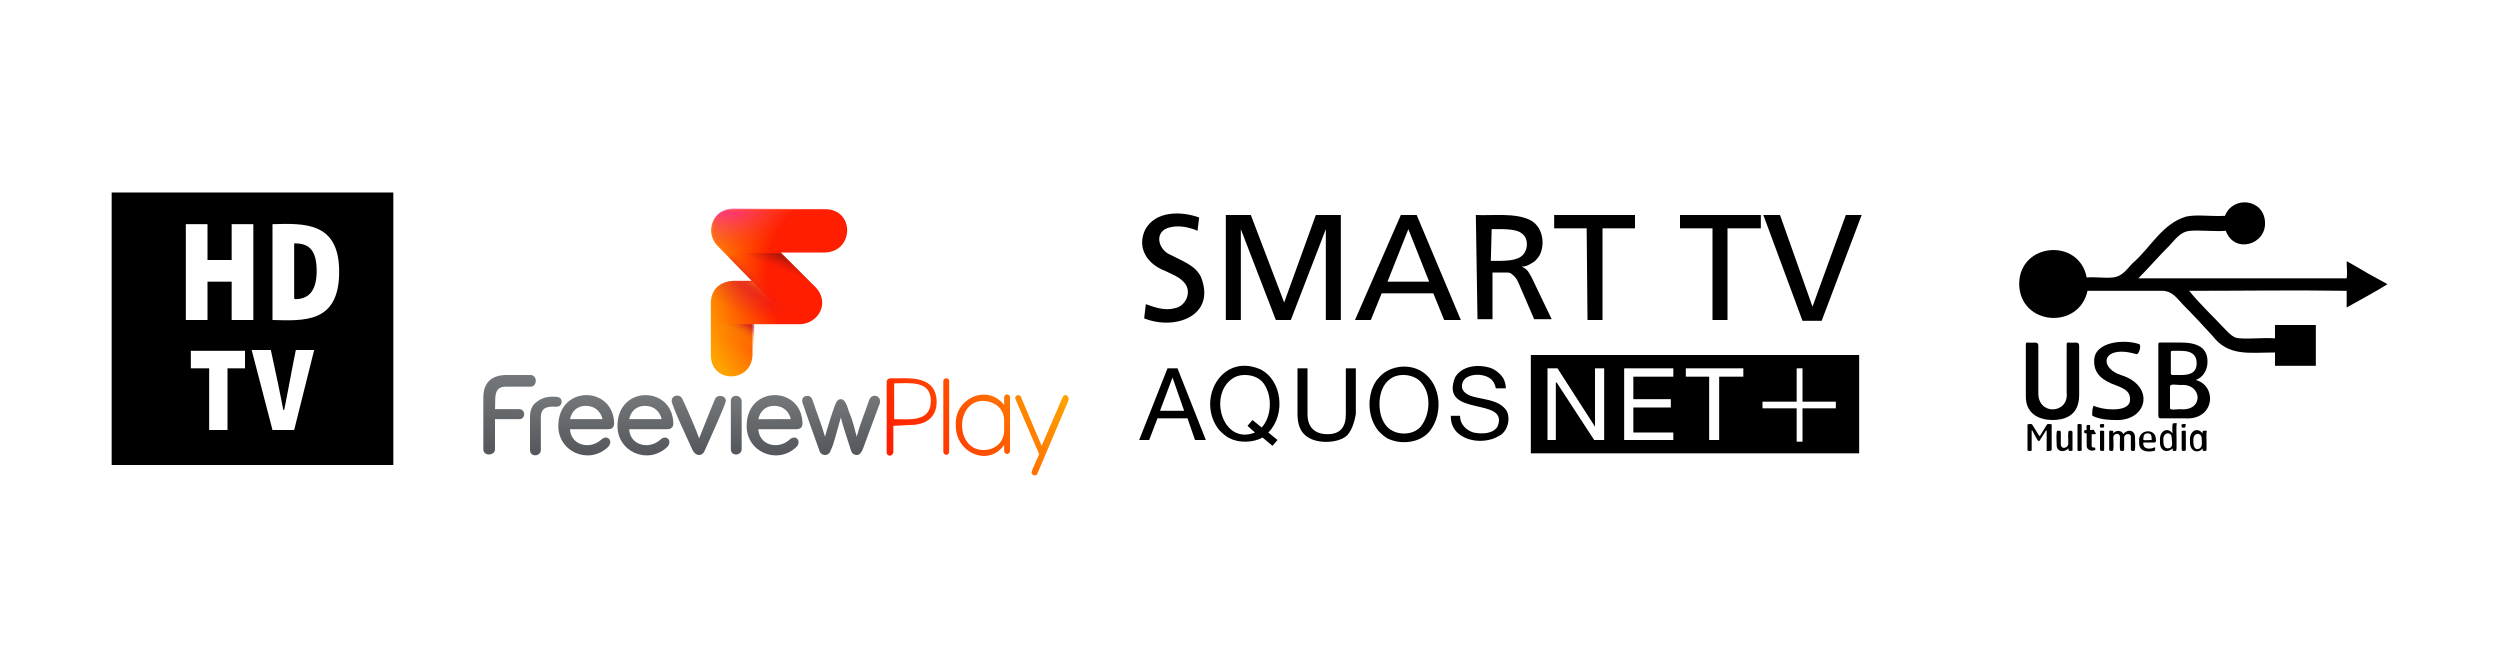
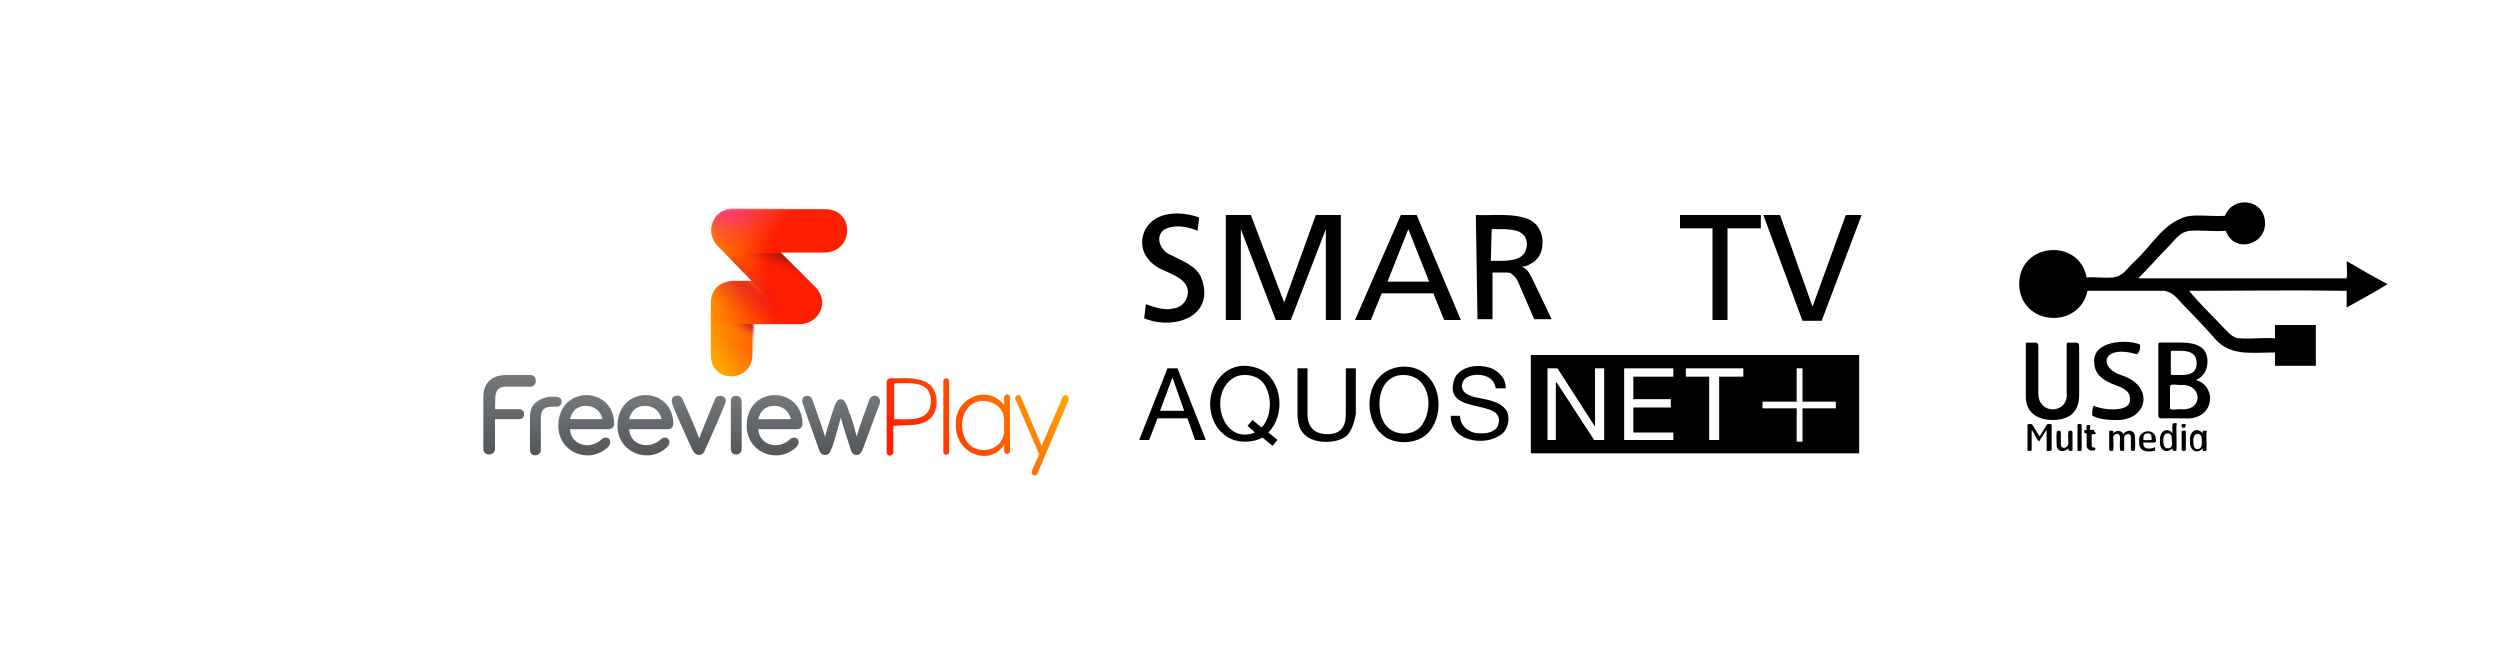
<svg xmlns="http://www.w3.org/2000/svg" version="1.1" id="Layer_1" x="0px" y="0px" viewBox="0 0 300 79" style="enable-background:new 0 0 300 79;" xml:space="preserve">
  <style type="text/css">
	.st0{fill-rule:evenodd;clip-rule:evenodd;}
	.st1{fill:#FFFFFF;}
	.st2{display:none;}
	.st3{display:inline;}
	.st4{fill:url(#SVGID_1_);}
	.st5{fill:url(#SVGID_00000098214238765069085170000001317800205897417859_);}
	.st6{fill:url(#SVGID_00000035498423412660729260000008216443287191944600_);}
	.st7{fill:url(#SVGID_00000019662173950149999400000014485050595673284236_);}
	.st8{fill:url(#SVGID_00000039133218880614648680000009726231925565006224_);}
	.st9{fill:url(#SVGID_00000158727092069190195020000010014360033809756300_);}
	.st10{fill:url(#SVGID_00000056419765308593233190000014446809593657618327_);}
	.st11{fill:url(#SVGID_00000009579377350381558710000002053193156400110480_);}
	.st12{fill:url(#SVGID_00000075849434754508788090000016305518111170068155_);}
	.st13{opacity:0.59;fill:url(#SVGID_00000085217781817338767810000010452896540516171181_);enable-background:new    ;}
	.st14{opacity:0.8;fill:url(#SVGID_00000021106718734310883860000003100614383149459380_);enable-background:new    ;}
	.st15{opacity:0.45;fill:url(#SVGID_00000067205208275625414420000017766105792701607311_);enable-background:new    ;}
	.st16{filter:url(#Adobe_OpacityMaskFilter);}
	
		.st17{mask:url(#SVGID_00000065761029515043227330000006078074380649744283_);fill:url(#SVGID_00000113330951597525640420000015473603774100739465_);}
	.st18{filter:url(#Adobe_OpacityMaskFilter_00000086661820956648605130000004668642716959902361_);}
	.st19{opacity:0.75;fill:url(#SVGID_00000024001989664195209890000018145114934000883844_);enable-background:new    ;}
	
		.st20{mask:url(#SVGID_00000155131805439439463210000017705347529350103683_);fill:url(#SVGID_00000064351980817871907060000005581298802638670772_);}
	.st21{fill:url(#SVGID_00000031924129554215237290000008890189849812870049_);}
	.st22{fill:url(#SVGID_00000144298341057116988140000001984503669091618225_);}
	.st23{fill:url(#SVGID_00000116225368078354239710000002216748741316055425_);}
	.st24{fill:url(#SVGID_00000000199271855201175260000013981232862143157389_);}
	.st25{fill:url(#SVGID_00000153678101450219332800000013048436288781369271_);}
	.st26{fill:url(#SVGID_00000036962337125033515040000013113196417174062507_);}
	.st27{fill:url(#SVGID_00000101082530880254987390000017958482388025456527_);}
	.st28{fill:url(#SVGID_00000072267058513647211120000007940325541940034204_);}
	.st29{fill:url(#SVGID_00000103973402383613817660000014937983753422758554_);}
	.st30{fill:url(#SVGID_00000093170054297268613190000013646893271900195742_);}
	.st31{fill:url(#SVGID_00000008113752076179340470000016417480427586250409_);}
	.st32{fill:url(#SVGID_00000082351765520201350500000004309770547756505751_);}
	.st33{fill:url(#SVGID_00000106853655614995356400000003988645223193960873_);}
	.st34{opacity:0.59;fill:url(#SVGID_00000027564193862448200810000016186217705567643827_);enable-background:new    ;}
	.st35{opacity:0.8;fill:url(#SVGID_00000116194960796493651300000006356835270890123155_);enable-background:new    ;}
	.st36{opacity:0.45;fill:url(#SVGID_00000133489684699739422360000007416014390538237087_);enable-background:new    ;}
	.st37{filter:url(#Adobe_OpacityMaskFilter_00000018956364899078694950000012465151949672334520_);}
	
		.st38{mask:url(#SVGID_00000069360579953228127400000002214186907414579121_);fill:url(#SVGID_00000170249857288997353340000017307171366436999306_);}
	.st39{filter:url(#Adobe_OpacityMaskFilter_00000098222794721319759370000007176961383496540082_);}
	.st40{opacity:0.75;fill:url(#SVGID_00000178886289484303687550000013546372245456310940_);enable-background:new    ;}
	
		.st41{mask:url(#SVGID_00000156566098944292164210000012992085131783798679_);fill:url(#SVGID_00000020394453998667440200000012623925492314960768_);}
	.st42{fill:url(#SVGID_00000068671292188604899590000010479375384006514310_);}
	.st43{fill:url(#SVGID_00000063619875866370463060000004461871278849458570_);}
	.st44{fill:url(#SVGID_00000075882329707233404430000002769589794466944164_);}
	.st45{fill:url(#SVGID_00000011714871553941000850000017448154272840610231_);}
</style>
  <g id="Layer_1_00000074405669169085505540000000917537144695623055_">
    <g>
      <g>
        <path class="st0" d="M267.1,27.7c-1.4,0.1-3-0.1-4.3,0c-1.2,0.1-1.8,1.1-2.5,1.8c-1.3,1.3-2.5,2.7-3.7,3.9c8.3,0,16.7,0,25,0     c0.1-0.6,0-1.3,0-2c0.1-0.1,0.2,0.1,0.3,0.1c1.5,0.9,3.1,1.8,4.6,2.6c-1.6,1-3.3,1.9-4.9,2.8c0-0.7,0-1.3,0-2     c-6.3-0.1-12.6,0-18.9,0c1.2,1.5,2.9,3.1,4.3,4.6c0.5,0.5,1,1.1,1.8,1.1c1.3,0.1,2.7-0.1,4.2,0c0-0.5,0-1.1,0-1.6     c1.6,0,3.3,0,4.9,0c0,1.6,0,3.3,0,4.9c-1.6,0-3.3,0-4.9,0c0-0.5,0-1.1,0-1.6c-3.1,0-5.6,0.5-7.5-2c-1.1-1.2-2.3-2.5-3.5-3.7     c-0.7-0.7-1.2-1.6-2.4-1.7c-3,0-6.1,0-9.1,0c-1,4.7-8.1,4.2-8.2-0.8c0-5,7.2-5.6,8.1-0.8c1.1-0.1,2,0.1,3.1,0     c1.2-0.1,1.7-1,2.4-1.7c2.2-1.9,3.5-4.7,6.4-5.6c1.3-0.3,2.9,0,4.7-0.1c0.9-2.4,4.6-2.1,4.8,0.7C272,29.4,268.1,30.5,267.1,27.7z     " />
        <g>
          <path d="M246.3,50.4c-1.4,0-3.2-0.6-3.2-2.8v-6.2c0-0.2,0-0.3,0.2-0.3c0.7,0.1,1.3-0.2,1.3,0.4v5.6c-0.1,2.8,3.7,2.6,3.4,0v-5.7      c0-0.2,0-0.3,0.2-0.3c0.7,0.1,1.3-0.2,1.3,0.4v5.9C249.5,50,247.6,50.4,246.3,50.4z" />
          <path d="M253.8,50.4c-1.5,0-2.3-0.3-2.7-0.5c-0.1-0.1,0-1.3,0.2-1.2c0.6,0.4,4.4,1,4.3-0.8c0-0.8-0.4-1.2-1.8-1.7      c-1.3-0.5-2.5-1.2-2.5-2.8c-0.1-2.5,3.8-2.7,5.4-2.1c0.3,0.1,0,1.2-0.3,1.2c-0.4-0.1-1.1-0.3-1.8-0.3c-2.5,0-2.3,2.1-0.1,2.8      C258.7,46.3,257.7,50.6,253.8,50.4z" />
          <path d="M262.1,50.2h-2.8c-0.2,0-0.3-0.1-0.3-0.3v-8.4c0-0.3,0-0.4,0.2-0.4h2.4c2.1,0,3.3,0.6,3.3,2.3c0,1.1-0.6,1.9-1.4,2.2      C266.1,46.3,265.8,50.5,262.1,50.2z M261.7,42.1h-1c-0.2,0-0.2,0.1-0.2,0.2v2.5c0,0.2,0.1,0.2,0.3,0.2h1c1.3,0,1.8-0.5,1.8-1.4      C263.6,42.5,262.9,42.1,261.7,42.1z M261.7,46.2c-0.6,0-1.3-0.2-1.3,0.2v2.5c-0.1,0.4,0.8,0.2,1.2,0.2      C264.5,49.4,264.3,46,261.7,46.2z" />
          <path d="M246,54.1c-0.1,0-0.5,0.1-0.4-0.1v-2.3c0-0.1,0-0.1-0.1,0l-0.7,1.1c-0.1,0.2-0.1,0.1-0.2,0.1c-0.1,0-0.7-1.2-0.7-1.2      c-0.1-0.1-0.1-0.1-0.1,0V54c0,0.2-0.3,0.1-0.4,0.1c-0.1,0-0.1,0-0.1-0.1v-3c0-0.1,0-0.1,0.1-0.1s0.4-0.1,0.5,0.1l0.8,1.3      c0,0,0,0,0.1,0l0.8-1.3c0.1-0.2,0.4-0.1,0.5-0.1s0.1,0,0.1,0.1v3C246.1,54.1,246.1,54.1,246,54.1z" />
          <path d="M248.6,54.1c-0.2,0-0.4,0.1-0.4-0.3c-0.4,0.5-1.4,0.5-1.4-0.4c0-0.2-0.1-1.8,0.1-1.7c0.1,0,0.4-0.1,0.4,0.2v1.4      c0,0.7,0.9,0.5,0.9-0.1c0-0.1-0.1-1.6,0.1-1.5c0.1,0,0.4-0.1,0.4,0.2V54C248.7,54.1,248.7,54.1,248.6,54.1z" />
          <path d="M249.7,54.1c-0.1,0-0.4,0.1-0.4-0.1v-3c0-0.2,0.3-0.1,0.4-0.1c0.1,0,0.1,0,0.1,0.1v3C249.8,54.1,249.8,54.1,249.7,54.1z      " />
          <path d="M251.4,52.1H251c0,0.1,0,1.3,0,1.4s0.1,0.2,0.2,0.2c0.1,0,0.1,0,0.2,0c0,0,0.1,0.3,0,0.3c-0.4,0.2-1,0-1-0.5      c0-0.2,0-1.4,0-1.5c-0.3,0-0.3,0-0.3-0.3c0-0.1,0.2-0.1,0.3-0.1c0-0.1-0.1-0.6,0.1-0.6h0.2c0.2-0.1,0.1,0.5,0.1,0.6      c0.1,0,0.6-0.1,0.5,0.1C251.5,52,251.6,52.1,251.4,52.1z" />
-           <path d="M252.4,51.3c-0.1,0-0.4,0.1-0.4-0.1c0-0.1-0.1-0.3,0.1-0.3c0.1,0,0.4-0.1,0.4,0.1C252.5,51.1,252.5,51.3,252.4,51.3z       M252.4,54.1c-0.1,0-0.4,0.1-0.4-0.2v-2.1c0-0.2,0.3-0.1,0.4-0.1c0.1,0,0.1,0,0.1,0.1v2.1C252.5,54.1,252.5,54.1,252.4,54.1z" />
          <path d="M256.1,54.1c-0.1,0-0.4,0.1-0.4-0.2v-1.4c0.1-0.6-0.8-0.5-0.8,0v1.4c0,0.3-0.2,0.2-0.4,0.2c-0.2,0.1-0.1-1.5-0.1-1.6      c0-0.7-0.9-0.5-0.8,0.1c0,0.1,0.1,1.6-0.1,1.5c-0.1,0-0.4,0.1-0.4-0.2v-2.1c0-0.2,0.3-0.1,0.4-0.1c0.1,0,0.1,0,0.1,0.3      c0.3-0.4,1-0.4,1.2,0.1c0.4-0.6,1.4-0.6,1.4,0.4C256.2,52.5,256.3,54.2,256.1,54.1z" />
          <path d="M258.5,53.1c-0.3,0-1.3,0-1.3,0c-0.1,0.9,0.9,0.8,1.3,0.6c0.2-0.1,0.1,0.2,0.1,0.3c0,0.1,0,0.1-0.1,0.1      c-0.8,0.2-1.9,0.1-1.8-1.1c-0.2-1.5,2-1.7,2-0.3C258.7,52.8,258.8,53.1,258.5,53.1z M257.7,52c-0.4,0-0.5,0.3-0.5,0.7      c-0.1,0.2,0.5,0.1,1,0.1c0,0,0,0,0-0.1C258.2,52.2,258.1,52,257.7,52z" />
          <path d="M261.1,54.1c-0.3,0-0.4,0.1-0.4-0.3c-0.6,0.6-1.6,0.4-1.5-0.9c-0.1-1.2,0.9-1.7,1.5-0.9c0-0.1-0.1-1.2,0.1-1.2      c0.1,0,0.5-0.1,0.4,0.1C261.1,51.4,261.3,54.3,261.1,54.1z M260.6,52.5c0-0.7-1-0.7-1,0.2c0,0.4,0,1.1,0.5,1.1      C260.9,53.8,260.6,53,260.6,52.5z" />
          <path d="M262.2,51.3c-0.1,0-0.4,0.1-0.4-0.1c0-0.1-0.1-0.3,0.1-0.3c0.1,0,0.4-0.1,0.4,0.1C262.2,51.1,262.3,51.3,262.2,51.3z       M262.2,54.1c-0.1,0-0.4,0.1-0.4-0.2v-2.1c0-0.1,0-0.1,0.1-0.1s0.4-0.1,0.4,0.1v2.1C262.3,54.1,262.2,54.1,262.2,54.1z" />
          <path d="M264.7,54.1c-0.3,0-0.4,0.1-0.4-0.3c-0.5,0.7-1.6,0.4-1.5-0.9c-0.1-1.2,0.9-1.7,1.5-0.9c0-0.1,0-0.3,0.1-0.3      s0.5-0.1,0.4,0.1C264.7,52.2,264.9,54.3,264.7,54.1z M264.2,52.6c0-0.7-1-0.8-1,0.2c0,0.4,0,1.1,0.5,1.1      C264.4,53.8,264.2,53,264.2,52.6z" />
        </g>
      </g>
    </g>
    <g>
-       <rect x="13.4" y="23.1" width="33.8" height="32.7" />
-       <g>
-         <path class="st1" d="M25.1,44.2h-2.2v-2.1h6.5v2.1h-2.1v7.4h-2.2V44.2z" />
+       <g>
        <path class="st1" d="M30.2,42h2.3l0.9,4.2c0.2,1,0.4,2,0.6,3h0.1c0.4-1.9,1-5.3,1.4-7.2h2.2l-2.4,9.6h-2.6L30.2,42z" />
      </g>
      <g>
        <path class="st1" d="M22.3,26.9h2.6v4.3h2.9v-4.3h2.6v11.5h-2.6v-4.6h-2.9v4.6h-2.6V26.9z" />
        <path class="st1" d="M32.7,26.9c3.8-0.1,8-0.3,8,5.7c0,6.2-4.2,5.9-8,5.8V26.9L32.7,26.9z M35.4,35.9c1.4,0,2.6-0.7,2.6-3.4     c0-2.8-1.2-3.3-2.7-3.3v6.6L35.4,35.9C35.4,35.8,35.4,35.9,35.4,35.9z" />
      </g>
    </g>
  </g>
  <g id="FVP" class="st2">
    <g class="st3">
      <path d="M58.7,17.9c0-2.5-3.7-2.5-3.7,0.1c0,1.1,0.7,2,1.9,2c0.6,0,1.4-0.3,1.5-0.9c0-0.3-0.4-0.4-0.6-0.1c-0.7,0.7-2,0.3-2.1-0.7    h2.6C58.6,18.3,58.7,18.2,58.7,17.9z M56.9,16.7c0.6,0,1,0.4,1.1,0.9h-2.2C55.9,17.1,56.2,16.7,56.9,16.7z" />
      <path d="M62.7,17.9c0-2.5-3.7-2.5-3.7,0.1c0,1.1,0.7,2,1.9,2c0.6,0,1.4-0.3,1.5-0.9c0-0.3-0.4-0.4-0.6-0.1c-0.7,0.7-2,0.3-2.1-0.7    h2.6C62.5,18.3,62.7,18.2,62.7,17.9z M60.8,16.7c0.6,0,1,0.4,1.1,0.9h-2.2C59.8,17.1,60.2,16.7,60.8,16.7z" />
      <path d="M71.3,17.9c0-2.5-3.7-2.5-3.7,0.1c0,1.1,0.7,2,1.9,2c0.6,0,1.4-0.3,1.5-0.9c0-0.3-0.4-0.4-0.6-0.1c-0.7,0.7-2,0.3-2.1-0.7    h2.6C71.1,18.3,71.3,18.2,71.3,17.9z M69.4,16.7c0.6,0,1,0.4,1.1,0.9h-2.2C68.4,17.1,68.8,16.7,69.4,16.7z" />
      <path d="M67.2,16.4v3.2c0,0.5-0.7,0.5-0.7,0v-3.2C66.5,16,67.2,15.9,67.2,16.4z" />
      <path d="M64.8,19.7c-0.2,0.4-0.6,0.4-0.8,0c-0.2-0.4-1.4-3-1.4-3.3c0-0.4,0.6-0.5,0.7-0.1c0.4,0.8,0.9,2,1.1,2.6    c0.2-0.6,0.7-1.9,1.1-2.6c0.1-0.4,0.7-0.3,0.7,0.1C66.2,16.6,64.9,19.3,64.8,19.7z" />
      <path d="M53.8,17.5v2.1c0,0.5-0.7,0.5-0.7,0v-2.2c0-1,0.7-1.4,1.7-1.4c0.5,0,0.5,0.7,0,0.7S53.8,16.9,53.8,17.5z" />
      <path d="M53.5,15.1c0,0.2-0.1,0.4-0.4,0.4h-1.6c-1-0.1-0.8,0.8-0.8,1.5h1.6c0.2,0,0.3,0.2,0.3,0.4c0,0.2-0.1,0.4-0.3,0.4h-1.6v2    c0,0.5-0.8,0.5-0.8,0v-3.5c0-1,0.5-1.5,1.6-1.5h1.6C53.4,14.7,53.5,14.9,53.5,15.1z" />
      <path d="M74.5,17.3c0.1,0.4,0.3,1.1,0.4,1.5c0.2-0.8,0.6-1.6,0.8-2.4c0.1-0.4,0.7-0.4,0.7,0.1c-0.1,0.6-1,2.7-1.2,3.3    c-0.1,0.5-0.7,0.4-0.8,0c-0.2-0.6-0.5-1.6-0.7-2.2c-0.2,0.7-0.5,1.6-0.7,2.2c-0.1,0.4-0.6,0.4-0.8,0c-0.2-0.5-1-2.7-1.1-3.3    c0-0.4,0.6-0.5,0.7-0.1c0.3,0.8,0.5,1.5,0.8,2.4c0.2-0.6,0.4-1.5,0.6-2.1c0.1-0.3,0.2-0.4,0.4-0.4C74.2,16.3,74.4,17.1,74.5,17.3z    " />
      <g>
        <g>
          <linearGradient id="SVGID_1_" gradientUnits="userSpaceOnUse" x1="56.85" y1="708.052" x2="56.85" y2="704.044" gradientTransform="matrix(1 0 0 1 0 -688)">
            <stop offset="0" style="stop-color:#53565A" />
            <stop offset="1" style="stop-color:#75787B" />
          </linearGradient>
          <path class="st4" d="M58.7,17.9c0-2.5-3.7-2.5-3.7,0.1c0,1.1,0.7,2,1.9,2c0.6,0,1.4-0.3,1.5-0.9c0-0.3-0.4-0.4-0.6-0.1      c-0.7,0.7-2,0.3-2.1-0.7h2.6C58.6,18.3,58.7,18.2,58.7,17.9z M56.9,16.7c0.6,0,1,0.4,1.1,0.9h-2.2      C55.9,17.1,56.2,16.7,56.9,16.7z" />
          <linearGradient id="SVGID_00000101781475492046918060000002066917768311928204_" gradientUnits="userSpaceOnUse" x1="60.85" y1="708.052" x2="60.85" y2="704.044" gradientTransform="matrix(1 0 0 1 0 -688)">
            <stop offset="0" style="stop-color:#53565A" />
            <stop offset="1" style="stop-color:#75787B" />
          </linearGradient>
          <path style="fill:url(#SVGID_00000101781475492046918060000002066917768311928204_);" d="M62.7,17.9c0-2.5-3.7-2.5-3.7,0.1      c0,1.1,0.7,2,1.9,2c0.6,0,1.4-0.3,1.5-0.9c0-0.3-0.4-0.4-0.6-0.1c-0.7,0.7-2,0.3-2.1-0.7h2.6C62.5,18.3,62.7,18.2,62.7,17.9z       M60.8,16.7c0.6,0,1,0.4,1.1,0.9h-2.2C59.8,17.1,60.2,16.7,60.8,16.7z" />
          <linearGradient id="SVGID_00000111163597345092272580000012949686321474459313_" gradientUnits="userSpaceOnUse" x1="69.45" y1="708.052" x2="69.45" y2="704.044" gradientTransform="matrix(1 0 0 1 0 -688)">
            <stop offset="0" style="stop-color:#53565A" />
            <stop offset="1" style="stop-color:#75787B" />
          </linearGradient>
          <path style="fill:url(#SVGID_00000111163597345092272580000012949686321474459313_);" d="M71.3,17.9c0-2.5-3.7-2.5-3.7,0.1      c0,1.1,0.7,2,1.9,2c0.6,0,1.4-0.3,1.5-0.9c0-0.3-0.4-0.4-0.6-0.1c-0.7,0.7-2,0.3-2.1-0.7h2.6C71.1,18.3,71.3,18.2,71.3,17.9z       M69.4,16.7c0.6,0,1,0.4,1.1,0.9h-2.2C68.4,17.1,68.8,16.7,69.4,16.7z" />
          <linearGradient id="SVGID_00000160154335536246803820000009562272371499790729_" gradientUnits="userSpaceOnUse" x1="66.85" y1="707.998" x2="66.85" y2="704.07" gradientTransform="matrix(1 0 0 1 0 -688)">
            <stop offset="0" style="stop-color:#53565A" />
            <stop offset="1" style="stop-color:#75787B" />
          </linearGradient>
          <path style="fill:url(#SVGID_00000160154335536246803820000009562272371499790729_);" d="M67.2,16.4v3.2c0,0.5-0.7,0.5-0.7,0      v-3.2C66.5,16,67.2,15.9,67.2,16.4z" />
          <linearGradient id="SVGID_00000067957588095512068200000015035997113350519196_" gradientUnits="userSpaceOnUse" x1="64.4" y1="708.005" x2="64.4" y2="704.069" gradientTransform="matrix(1 0 0 1 0 -688)">
            <stop offset="0" style="stop-color:#53565A" />
            <stop offset="1" style="stop-color:#75787B" />
          </linearGradient>
          <path style="fill:url(#SVGID_00000067957588095512068200000015035997113350519196_);" d="M64.8,19.7c-0.2,0.4-0.6,0.4-0.8,0      c-0.2-0.4-1.4-3-1.4-3.3c0-0.4,0.6-0.5,0.7-0.1c0.4,0.8,0.9,2,1.1,2.6c0.2-0.6,0.7-1.9,1.1-2.6c0.1-0.4,0.7-0.3,0.7,0.1      C66.2,16.6,64.9,19.3,64.8,19.7z" />
          <linearGradient id="SVGID_00000023275267479964611140000000384537077248746166_" gradientUnits="userSpaceOnUse" x1="54.138" y1="707.998" x2="54.138" y2="704.079" gradientTransform="matrix(1 0 0 1 0 -688)">
            <stop offset="0" style="stop-color:#53565A" />
            <stop offset="1" style="stop-color:#75787B" />
          </linearGradient>
          <path style="fill:url(#SVGID_00000023275267479964611140000000384537077248746166_);" d="M53.8,17.5v2.1c0,0.5-0.7,0.5-0.7,0      v-2.2c0-1,0.7-1.4,1.7-1.4c0.5,0,0.5,0.7,0,0.7C54.3,16.8,53.8,16.9,53.8,17.5z" />
          <linearGradient id="SVGID_00000083778029494347645890000014618462302033066394_" gradientUnits="userSpaceOnUse" x1="51.7" y1="707.995" x2="51.7" y2="702.669" gradientTransform="matrix(1 0 0 1 0 -688)">
            <stop offset="0" style="stop-color:#53565A" />
            <stop offset="1" style="stop-color:#75787B" />
          </linearGradient>
          <path style="fill:url(#SVGID_00000083778029494347645890000014618462302033066394_);" d="M53.5,15.1c0,0.2-0.1,0.4-0.4,0.4h-1.6      c-1-0.1-0.8,0.8-0.8,1.5h1.6c0.2,0,0.3,0.2,0.3,0.4c0,0.2-0.1,0.4-0.3,0.4h-1.6v2c0,0.5-0.8,0.5-0.8,0v-3.5c0-1,0.5-1.5,1.6-1.5      h1.6C53.4,14.7,53.5,14.9,53.5,15.1z" />
          <linearGradient id="SVGID_00000090281267551305737430000012845226200197449879_" gradientUnits="userSpaceOnUse" x1="73.75" y1="708.003" x2="73.75" y2="704.065" gradientTransform="matrix(1 0 0 1 0 -688)">
            <stop offset="0" style="stop-color:#53565A" />
            <stop offset="1" style="stop-color:#75787B" />
          </linearGradient>
          <path style="fill:url(#SVGID_00000090281267551305737430000012845226200197449879_);" d="M74.5,17.3c0.1,0.4,0.3,1.1,0.4,1.5      c0.2-0.8,0.6-1.6,0.8-2.4c0.1-0.4,0.7-0.4,0.7,0.1c-0.1,0.6-1,2.7-1.2,3.3c-0.1,0.5-0.7,0.4-0.8,0c-0.2-0.6-0.5-1.6-0.7-2.2      c-0.2,0.7-0.5,1.6-0.7,2.2c-0.1,0.4-0.6,0.4-0.8,0c-0.2-0.5-1-2.7-1.1-3.3c0-0.4,0.6-0.5,0.7-0.1c0.3,0.8,0.5,1.5,0.8,2.4      c0.2-0.6,0.4-1.5,0.6-2.1c0.1-0.3,0.2-0.4,0.4-0.4C74.2,16.3,74.4,17.1,74.5,17.3z" />
        </g>
      </g>
      <g>
        <radialGradient id="SVGID_00000096036228759985441310000003843125765932756386_" cx="-1433.521" cy="-1302.918" r="16.832" gradientTransform="matrix(-0.612 0.175 -0.182 -0.635 -1039.493 -567.489)" gradientUnits="userSpaceOnUse">
          <stop offset="0.542" style="stop-color:#FF1E00" />
          <stop offset="0.857" style="stop-color:#FF7D00" />
          <stop offset="1" style="stop-color:#FFA300" />
        </radialGradient>
        <path style="fill:url(#SVGID_00000096036228759985441310000003843125765932756386_);" d="M65.8,6.2c-1-0.9-0.4-2.6,1-2.5h6.1     c2,0,2,2.9,0,2.9H70c0.6,0.6,1.8,1.8,2.2,2.2c0.7,0.6,0.7,1.5,0.1,2.1c-0.3,0.3-0.7,0.4-1.1,0.4h-3.1c-0.1,0.7,0.2,2.5-0.4,3.1     c-0.9,0.9-2.5,0.2-2.4-1.1V9.9c0-0.5,0.1-0.8,0.4-1.1c0.5-0.6,1.7-0.4,2.3-0.4L65.8,6.2z" />
        <linearGradient id="SVGID_00000181070499714402207440000011226699787886228635_" gradientUnits="userSpaceOnUse" x1="66.813" y1="700.376" x2="67.476" y2="699.234" gradientTransform="matrix(1 0 0 1 0 -688)">
          <stop offset="0" style="stop-color:#FFA300;stop-opacity:0" />
          <stop offset="0.193" style="stop-color:#FDA001;stop-opacity:0.193" />
          <stop offset="0.355" style="stop-color:#F99504;stop-opacity:0.355" />
          <stop offset="0.506" style="stop-color:#F1840A;stop-opacity:0.506" />
          <stop offset="0.65" style="stop-color:#E66B11;stop-opacity:0.65" />
          <stop offset="0.79" style="stop-color:#D74B1B;stop-opacity:0.79" />
          <stop offset="0.924" style="stop-color:#C52527;stop-opacity:0.924" />
          <stop offset="1" style="stop-color:#BA0C2F" />
        </linearGradient>
        <path style="opacity:0.59;fill:url(#SVGID_00000181070499714402207440000011226699787886228635_);enable-background:new    ;" d="     M65.3,13.3c-0.1,1.3,1.5,2,2.4,1.1c0.7-0.5,0.4-2.3,0.4-3.1h-2.8V13.3z" />
        <linearGradient id="SVGID_00000010989123044471548690000013345657213506700160_" gradientUnits="userSpaceOnUse" x1="68.243" y1="697.836" x2="68.883" y2="696.641" gradientTransform="matrix(1 0 0 1 0 -688)">
          <stop offset="0.2" style="stop-color:#FF1E00;stop-opacity:0" />
          <stop offset="0.398" style="stop-color:#FF4700;stop-opacity:0.282" />
          <stop offset="0.74" style="stop-color:#FF8900;stop-opacity:0.77" />
          <stop offset="0.901" style="stop-color:#FFA300" />
        </linearGradient>
        <path style="opacity:0.8;fill:url(#SVGID_00000010989123044471548690000013345657213506700160_);enable-background:new    ;" d="     M66.7,8.4c-0.9,0-1.5,0.6-1.5,1.5v1.4c1.4,0,4.1,0,5.5,0L68,8.4H66.7z" />
        <linearGradient id="SVGID_00000015313556530961753490000003270231799351081355_" gradientUnits="userSpaceOnUse" x1="69.653" y1="695.817" x2="70.229" y2="694.39" gradientTransform="matrix(1 0 0 1 0 -688)">
          <stop offset="0.12" style="stop-color:#BA0C2F;stop-opacity:0" />
          <stop offset="0.238" style="stop-color:#9C0D28;stop-opacity:0.188" />
          <stop offset="0.476" style="stop-color:#65101C;stop-opacity:0.566" />
          <stop offset="0.654" style="stop-color:#431114;stop-opacity:0.848" />
          <stop offset="0.75" style="stop-color:#361211" />
        </linearGradient>
        <path style="opacity:0.45;fill:url(#SVGID_00000015313556530961753490000003270231799351081355_);enable-background:new    ;" d="     M68,8.4l2.8,2.9c1,0.1,1.9-0.4,1.9-1.5c0-0.4-0.2-0.7-0.5-1.1c-0.4-0.5-1.6-1.6-2.2-2.2h-3.8L68,8.4z" />
        <defs>
          <filter id="Adobe_OpacityMaskFilter" filterUnits="userSpaceOnUse" x="65.3" y="3.7" width="9.1" height="11.1">
            <feColorMatrix type="matrix" values="1 0 0 0 0  0 1 0 0 0  0 0 1 0 0  0 0 0 1 0" />
          </filter>
        </defs>
        <mask maskUnits="userSpaceOnUse" x="65.3" y="3.7" width="9.1" height="11.1" id="SVGID_00000065761029515043227330000006078074380649744283_">
          <g class="st16">
            <polygon points="66.6,7 64.6,7 64.6,15.5 70.8,15.5 70.8,11.4      " />
          </g>
        </mask>
        <radialGradient id="SVGID_00000128487315316241576600000002600488752039820931_" cx="910.44" cy="-154.782" r="10.447" fx="914.685" fy="-151.109" gradientTransform="matrix(0.434 0.466 -0.29 0.27 -373.23 -376.615)" gradientUnits="userSpaceOnUse">
          <stop offset="8.962452e-02" style="stop-color:#C7143D" />
          <stop offset="0.91" style="stop-color:#D11640;stop-opacity:0" />
        </radialGradient>
        <path style="mask:url(#SVGID_00000065761029515043227330000006078074380649744283_);fill:url(#SVGID_00000128487315316241576600000002600488752039820931_);" d="     M65.8,6.2c-1-0.9-0.4-2.6,1-2.5h6.1c2,0,2,2.9,0,2.9H70c0.6,0.6,1.8,1.8,2.2,2.2c0.7,0.6,0.7,1.5,0.1,2.1     c-0.3,0.3-0.7,0.4-1.1,0.4h-3.1c-0.1,0.7,0.2,2.5-0.4,3.1c-0.9,0.9-2.5,0.2-2.4-1.1V9.9c0-0.5,0.1-0.8,0.4-1.1     c0.5-0.6,1.7-0.4,2.3-0.4L65.8,6.2z" />
        <defs>
          <filter id="Adobe_OpacityMaskFilter_00000048494219466632708930000004696573657857048711_" filterUnits="userSpaceOnUse" x="65.2" y="3.6" width="9.1" height="7.6">
            <feColorMatrix type="matrix" values="1 0 0 0 0  0 1 0 0 0  0 0 1 0 0  0 0 0 1 0" />
          </filter>
        </defs>
        <mask maskUnits="userSpaceOnUse" x="65.2" y="3.6" width="9.1" height="7.6" id="SVGID_00000155131805439439463210000017705347529350103683_">
          <g style="filter:url(#Adobe_OpacityMaskFilter_00000048494219466632708930000004696573657857048711_);">
            <radialGradient id="SVGID_00000147903863239991590110000010632362993604584835_" cx="-1343.822" cy="-4684.39" r="9.583" gradientTransform="matrix(-0.598 0.218 -6.528895e-02 -0.179 -1038.61 -542.564)" gradientUnits="userSpaceOnUse">
              <stop offset="0" style="stop-color:#231F20" />
              <stop offset="0.107" style="stop-color:#282425" />
              <stop offset="0.241" style="stop-color:#373435" />
              <stop offset="0.389" style="stop-color:#514D4E" />
              <stop offset="0.547" style="stop-color:#747172" />
              <stop offset="0.714" style="stop-color:#A19F9F" />
              <stop offset="0.885" style="stop-color:#D7D6D6" />
              <stop offset="1" style="stop-color:#FFFFFF" />
            </radialGradient>
            <circle style="opacity:0.75;fill:url(#SVGID_00000147903863239991590110000010632362993604584835_);enable-background:new    ;" cx="70.7" cy="5.4" r="6.1" />
          </g>
        </mask>
        <radialGradient id="SVGID_00000141424347439941430020000001123988002158391483_" cx="93.694" cy="2334.285" r="8.009" gradientTransform="matrix(0.606 -0.196 0.115 0.356 -258.687 -809.77)" gradientUnits="userSpaceOnUse">
          <stop offset="6.134970e-02" style="stop-color:#FA19A7" />
          <stop offset="0.199" style="stop-color:#FA199F;stop-opacity:0.853" />
          <stop offset="0.408" style="stop-color:#F9198A;stop-opacity:0.631" />
          <stop offset="0.662" style="stop-color:#F71968;stop-opacity:0.36" />
          <stop offset="0.95" style="stop-color:#F51939;stop-opacity:5.352277e-02" />
          <stop offset="1" style="stop-color:#F51930;stop-opacity:0" />
        </radialGradient>
        <path style="mask:url(#SVGID_00000155131805439439463210000017705347529350103683_);fill:url(#SVGID_00000141424347439941430020000001123988002158391483_);" d="     M73.9,4c-0.3-0.3-0.7-0.4-1.1-0.4h-6.1c-1.4,0-2,1.6-1,2.5c1.2,1.3,3.8,3.9,5,5.1c1,0.1,1.9-0.4,1.9-1.5c0-0.4-0.2-0.7-0.5-1.1     c-0.4-0.5-1.6-1.6-2.2-2.2h2.9C74.1,6.6,74.8,4.9,73.9,4z" />
      </g>
      <g>
        <linearGradient id="SVGID_00000003824789949822335080000008440984246691533230_" gradientUnits="userSpaceOnUse" x1="77.651" y1="713.814" x2="88.951" y2="704.332" gradientTransform="matrix(1 0 0 1 0 -688)">
          <stop offset="2.894824e-02" style="stop-color:#FF1E00" />
          <stop offset="0.192" style="stop-color:#FF2E00" />
          <stop offset="0.511" style="stop-color:#FF5800" />
          <stop offset="0.951" style="stop-color:#FF9B00" />
          <stop offset="1" style="stop-color:#FFA300" />
        </linearGradient>
        <path style="fill:url(#SVGID_00000003824789949822335080000008440984246691533230_);" d="M89,16.4l-2.1,4.8     c-0.1,0.2-0.4,0.2-0.4-0.1l0.5-1.2l-1.5-3.6c-0.2-0.2,0.2-0.5,0.4-0.2l1.4,3.3l1.4-3.2C88.7,15.9,89.1,16.1,89,16.4z" />
        <linearGradient id="SVGID_00000065041615427699282550000000146161349117816996_" gradientUnits="userSpaceOnUse" x1="75.877" y1="709.664" x2="90.04" y2="697.781" gradientTransform="matrix(1 0 0 1 0 -688)">
          <stop offset="2.894824e-02" style="stop-color:#FF1E00" />
          <stop offset="0.192" style="stop-color:#FF2E00" />
          <stop offset="0.511" style="stop-color:#FF5800" />
          <stop offset="0.951" style="stop-color:#FF9B00" />
          <stop offset="1" style="stop-color:#FFA300" />
        </linearGradient>
        <path style="fill:url(#SVGID_00000065041615427699282550000000146161349117816996_);" d="M81.1,15.1v4.7c0,0.3-0.4,0.3-0.4,0     v-4.7C80.7,14.8,81.1,14.8,81.1,15.1z" />
        <linearGradient id="SVGID_00000041266814135300416960000000480384090408963767_" gradientUnits="userSpaceOnUse" x1="75.984" y1="706.302" x2="86.539" y2="697.445" gradientTransform="matrix(1 0 0 1 0 -688)">
          <stop offset="2.894824e-02" style="stop-color:#FF1E00" />
          <stop offset="0.192" style="stop-color:#FF2E00" />
          <stop offset="0.511" style="stop-color:#FF5800" />
          <stop offset="0.951" style="stop-color:#FF9B00" />
          <stop offset="1" style="stop-color:#FFA300" />
        </linearGradient>
        <path style="fill:url(#SVGID_00000041266814135300416960000000480384090408963767_);" d="M78.5,18c1.5,0.1,2.4-1.6,1.3-2.7     c-0.5-0.6-1.9-0.4-2.7-0.5c-0.1,0-0.2,0.1-0.2,0.2v4.7c0,0.3,0.4,0.3,0.4,0v-1.8L78.5,18L78.5,18z M77.4,17.6v-2.4     c1,0,2.5-0.2,2.5,1.2C79.8,17.8,78.4,17.6,77.4,17.6z" />
        <linearGradient id="SVGID_00000078736286109477262980000017889476643844414655_" gradientUnits="userSpaceOnUse" x1="78.402" y1="710.515" x2="88.279" y2="702.228" gradientTransform="matrix(1 0 0 1 0 -688)">
          <stop offset="2.894824e-02" style="stop-color:#FF1E00" />
          <stop offset="0.192" style="stop-color:#FF2E00" />
          <stop offset="0.511" style="stop-color:#FF5800" />
          <stop offset="0.951" style="stop-color:#FF9B00" />
          <stop offset="1" style="stop-color:#FFA300" />
        </linearGradient>
        <path style="fill:url(#SVGID_00000078736286109477262980000017889476643844414655_);" d="M84.7,17.7c-0.1-1.9-2.9-1.6-2.8,0.3     c-0.1,2,2.7,2.2,2.8,0.3C84.7,18.4,84.7,17.7,84.7,17.7z M84.7,19.3c-1,1.5-3.3,0.5-3.2-1.3c-0.1-1.8,2.2-2.8,3.2-1.3v-0.5     c0-0.3,0.4-0.3,0.4,0v3.5c0,0.3-0.4,0.3-0.4,0C84.7,19.8,84.7,19.3,84.7,19.3z" />
      </g>
    </g>
  </g>
  <g>
    <g>
      <rect x="183.7" y="42.6" width="39.4" height="11.8" />
      <path d="M141.3,44.2l3.4,8.6h-1.3l-0.9-2.6h-3.6l-1,2.6h-1.2l3.4-8.6C140,44.2,141.3,44.2,141.3,44.2z M142.1,49.3l-1.4-4l0,0    l-1.5,4H142.1z" />
      <g>
        <path d="M151.5,52.5c-1,0.6-2.8,0.7-3.9,0.1c-0.5-0.2-0.9-0.6-1.3-1c-2.8-3.5,0.2-9.3,4.9-7.3c2.7,1.3,3.1,5.5,1,7.6l1.1,0.9     l-0.6,0.7L151.5,52.5z M151.4,51.3c1.2-1.3,1.3-3.7,0.3-5.2c-0.7-1.1-2.5-1.4-3.6-0.8c-3.2,1.8-1.5,8.2,2.5,6.6l-0.9-0.8l0.6-0.7     L151.4,51.3z" />
        <path d="M161.7,52.2c-1.1,1.1-4,1.1-5.1,0c-0.6-0.5-0.9-1.4-0.9-2.5v-5.5h1.2v5.5c0,1.5,0.8,2.4,2.4,2.4c1.5,0,2.2-0.8,2.2-2.4     v-5.5h1.2v5.5C162.5,50.8,162.2,51.6,161.7,52.2" />
        <path d="M164.6,46.8c0.2-0.5,0.4-1,0.8-1.4c1.1-1.4,3.3-1.8,4.9-1c2.6,1.3,3,5.1,1.3,7.3c-1.1,1.4-3.3,1.7-4.9,1     c-0.5-0.2-0.9-0.6-1.3-1C164.3,50.3,164.1,48.4,164.6,46.8 M165.7,49.8c0.1,0.4,0.3,0.8,0.5,1.1c1,1.5,3.6,1.5,4.5,0     c0.9-1.4,1-3.5,0-4.8c-0.7-1.1-2.5-1.4-3.6-0.8C165.6,46.1,165.3,48.2,165.7,49.8" />
        <path d="M178.8,45.4c-0.7-0.5-2-0.6-2.8-0.1c-0.2,0.1-0.3,0.3-0.4,0.4c-0.6,1.2,0.5,1.8,1.6,2c1.3,0.3,2.8,0.4,3.6,1.6     c0.5,1,0.1,2.5-0.9,3c-2.1,1.3-5.9,0.5-5.8-2.4h1.1c0,1,0.7,1.7,1.6,2c1,0.2,2.3,0.2,2.9-0.7c1.5-3.7-7-1-5.1-5.9     c0.8-1.4,2.7-1.6,4.1-1.2c0.7,0.2,1.3,0.7,1.7,1.3c0.2,0.4,0.3,0.8,0.3,1.2h-1.2C179.4,46.1,179.2,45.7,178.8,45.4" />
        <polygon class="st1" points="186.9,44.2 191.4,51.2 191.4,51.2 191.4,44.2 192.5,44.2 192.5,52.8 191.3,52.8 186.8,45.9      186.7,45.9 186.7,52.8 185.7,52.8 185.7,44.2    " />
        <polygon class="st1" points="200.8,44.2 200.8,45.2 196,45.2 196,47.9 200.5,47.9 200.5,48.9 196,48.9 196,51.9 200.8,51.9      200.8,52.8 194.9,52.8 194.9,44.2    " />
        <polygon class="st1" points="202.3,45.2 202.3,44.2 209.2,44.2 209.2,45.2 206.3,45.2 206.3,52.8 205.1,52.8 205.1,45.2    " />
        <polygon class="st1" points="220.3,48.2 220.3,49 216.3,49 216.3,53 215.6,53 215.6,49 211.5,49 211.5,48.2 215.6,48.2      215.6,44.2 216.3,44.2 216.3,48.2    " />
      </g>
    </g>
    <g>
      <path d="M143.7,27.7c-0.4-0.2-0.8-0.3-1.2-0.4c-0.9-0.2-1.9-0.2-2.7,0.2c-1.3,0.8-0.6,2.6,0.7,3.1c1.3,0.7,2.9,1.2,3.6,2.6    c1.9,4.7-3.1,6.5-6.8,5l0.2-1.7c1.1,0.4,2.3,0.8,3.4,0.5c1.4-0.2,2.2-2,1.2-3.1c-0.6-0.7-1.5-1-2.3-1.4c-2.1-0.8-3.4-2.7-2.4-4.9    c1.2-2.3,4.3-2.3,6.5-1.5L143.7,27.7z" />
      <path d="M147.1,25.8h3l4,10.5l3.8-10.5h3v12.6h-1.8V27.5l0,0l-4.2,10.9h-1.8l-4.2-10.9l0,0v10.9h-1.8V25.8L147.1,25.8z" />
      <path d="M168.1,25.8h1.9l5.3,12.6h-2l-1.3-3.2h-6.2l-1.3,3.2h-1.9L168.1,25.8z M169,27.5l-2.5,6.3h5L169,27.5z" />
      <path d="M177.1,25.8c1.9,0.1,4.7-0.3,6.5,0.6c1.4,0.7,1.8,2.5,1.3,3.9c-0.1,0.3-0.3,0.6-0.5,0.8c-0.2,0.3-0.5,0.4-0.8,0.6    c-0.3,0.2-0.7,0.3-1,0.3l0,0c0.7,0.3,0.8,0.6,1.2,1.3l2.4,5h-2.1l-1.9-4.4c-0.2-0.5-0.5-0.8-0.9-1.1c-0.2-0.1-0.4-0.1-0.5-0.1    c-0.4,0-1.3,0-1.7,0v5.6h-1.8L177.1,25.8L177.1,25.8z M178.9,31.3c1,0,2.8,0.1,3.6-0.5c0.9-0.6,1-2.2,0.1-2.8    c-0.7-0.6-2.6-0.5-3.6-0.5L178.9,31.3L178.9,31.3z" />
-       <path d="M190.4,27.4h-3.9v-1.6h9.7v1.6h-3.9v11h-1.8L190.4,27.4L190.4,27.4z" />
      <path d="M205.5,27.4h-3.9v-1.6h9.7v1.6h-4v11h-1.8V27.4L205.5,27.4z" />
      <path d="M218.6,38.5h-2.3l-4.7-12.7h2l3.9,11l0,0l4-11h1.9L218.6,38.5z" />
    </g>
  </g>
  <g>
    <g>
      <g>
        <linearGradient id="SVGID_00000023256239874042860480000001111616528496570267_" gradientUnits="userSpaceOnUse" x1="70.3" y1="25.304" x2="70.3" y2="32.554" gradientTransform="matrix(1 0 0 -1 0 80)">
          <stop offset="0" style="stop-color:#53565A" />
          <stop offset="1" style="stop-color:#75787B" />
        </linearGradient>
        <path style="fill:url(#SVGID_00000023256239874042860480000001111616528496570267_);" d="M73.7,50.8c-0.1-4.5-6.6-4.6-6.7,0.2     c-0.1,3.2,3.6,4.8,5.9,2.7c0.8-0.7,0-1.7-0.8-0.9c-1.4,1.2-3.6,0.6-3.7-1.3H73C73.4,51.5,73.7,51.3,73.7,50.8z M70.3,48.7     c1.1,0,1.8,0.7,2,1.6h-3.9C68.6,49.4,69.2,48.7,70.3,48.7z" />
        <linearGradient id="SVGID_00000016786918131445625730000015291393920298990735_" gradientUnits="userSpaceOnUse" x1="77.4" y1="25.304" x2="77.4" y2="32.554" gradientTransform="matrix(1 0 0 -1 0 80)">
          <stop offset="0" style="stop-color:#53565A" />
          <stop offset="1" style="stop-color:#75787B" />
        </linearGradient>
        <path style="fill:url(#SVGID_00000016786918131445625730000015291393920298990735_);" d="M80.8,50.8c-0.1-4.5-6.6-4.6-6.7,0.2     c-0.1,3.2,3.6,4.8,5.9,2.7c0.8-0.7,0-1.7-0.8-0.9c-1.4,1.2-3.6,0.6-3.7-1.3h4.6C80.5,51.5,80.8,51.3,80.8,50.8z M77.4,48.7     c1.1,0,1.8,0.7,2,1.6h-3.9C75.7,49.4,76.3,48.7,77.4,48.7z" />
        <linearGradient id="SVGID_00000008830558859036172390000001475961255248437138_" gradientUnits="userSpaceOnUse" x1="92.9" y1="25.304" x2="92.9" y2="32.554" gradientTransform="matrix(1 0 0 -1 0 80)">
          <stop offset="0" style="stop-color:#53565A" />
          <stop offset="1" style="stop-color:#75787B" />
        </linearGradient>
        <path style="fill:url(#SVGID_00000008830558859036172390000001475961255248437138_);" d="M96.3,50.8c-0.1-4.5-6.6-4.6-6.7,0.2     c-0.1,3.2,3.6,4.8,5.9,2.7c0.8-0.7,0-1.7-0.8-0.9c-1.4,1.2-3.6,0.6-3.7-1.3h4.6C96,51.5,96.3,51.3,96.3,50.8z M92.9,48.7     c1.1,0,1.8,0.7,2,1.6H91C91.2,49.4,91.8,48.7,92.9,48.7z" />
        <linearGradient id="SVGID_00000023974193976873622170000008366600350607242626_" gradientUnits="userSpaceOnUse" x1="88.301" y1="25.404" x2="88.301" y2="32.49" gradientTransform="matrix(1 0 0 -1 0 80)">
          <stop offset="0" style="stop-color:#53565A" />
          <stop offset="1" style="stop-color:#75787B" />
        </linearGradient>
        <path style="fill:url(#SVGID_00000023974193976873622170000008366600350607242626_);" d="M89,48.1v5.8c0,0.8-1.3,0.9-1.3,0v-5.8     C87.7,47.3,88.9,47.3,89,48.1z" />
        <linearGradient id="SVGID_00000180360639960862485390000018359434385059275153_" gradientUnits="userSpaceOnUse" x1="83.801" y1="25.394" x2="83.801" y2="32.493" gradientTransform="matrix(1 0 0 -1 0 80)">
          <stop offset="0" style="stop-color:#53565A" />
          <stop offset="1" style="stop-color:#75787B" />
        </linearGradient>
        <path style="fill:url(#SVGID_00000180360639960862485390000018359434385059275153_);" d="M84.6,54c-0.3,0.8-1.1,0.8-1.5,0     c-0.3-0.7-2.5-5.3-2.5-5.9c0-0.7,1-0.9,1.3-0.2c0.7,1.5,1.6,3.6,2,4.7c0.4-1,1.3-3.3,1.9-4.7c0.2-0.6,1.3-0.5,1.3,0.2     C87.1,48.5,84.9,53.3,84.6,54z" />
        <linearGradient id="SVGID_00000041255193054411240220000017994738052194274979_" gradientUnits="userSpaceOnUse" x1="65.451" y1="25.408" x2="65.451" y2="32.469" gradientTransform="matrix(1 0 0 -1 0 80)">
          <stop offset="0" style="stop-color:#53565A" />
          <stop offset="1" style="stop-color:#75787B" />
        </linearGradient>
        <path style="fill:url(#SVGID_00000041255193054411240220000017994738052194274979_);" d="M64.9,50.1V54c0,0.8-1.3,0.9-1.3,0v-3.9     c0-0.8,0.2-1.4,0.7-1.8c0.5-0.4,1.1-0.7,2-0.7c0.5,0,1.1,0,1.1,0.6c0,0.3-0.2,0.6-0.6,0.6h-0.5C65.3,48.8,64.9,49.2,64.9,50.1z" />
        <linearGradient id="SVGID_00000044150680979313248590000017726950052489528481_" gradientUnits="userSpaceOnUse" x1="61.101" y1="25.413" x2="61.101" y2="35.011" gradientTransform="matrix(1 0 0 -1 0 80)">
          <stop offset="0" style="stop-color:#53565A" />
          <stop offset="1" style="stop-color:#75787B" />
        </linearGradient>
        <path style="fill:url(#SVGID_00000044150680979313248590000017726950052489528481_);" d="M64.3,45.7c0,0.3-0.2,0.7-0.6,0.7h-2.8     c-1.8-0.1-1.4,1.4-1.5,2.7h2.9c0.4,0,0.6,0.3,0.6,0.6c0,0.3-0.2,0.6-0.6,0.6h-2.9v3.6c0,0.8-1.4,0.9-1.4,0v-6.2     c0-1.8,1-2.7,2.8-2.7h2.9C64,45,64.3,45.3,64.3,45.7z" />
        <linearGradient id="SVGID_00000120546113260281750760000006859601323020244920_" gradientUnits="userSpaceOnUse" x1="100.889" y1="25.394" x2="100.889" y2="32.496" gradientTransform="matrix(1 0 0 -1 0 80)">
          <stop offset="0" style="stop-color:#53565A" />
          <stop offset="1" style="stop-color:#75787B" />
        </linearGradient>
        <path style="fill:url(#SVGID_00000120546113260281750760000006859601323020244920_);" d="M102,49.7c0.3,0.7,0.6,1.9,0.8,2.7     c0.4-1.5,1-2.9,1.5-4.4c0.4-1,1.7-0.4,1.2,0.6c-0.3,0.8-1.7,4.6-2,5.4c-0.2,0.4-0.4,0.6-0.7,0.6c-0.3,0-0.6-0.2-0.7-0.6     c-0.3-1-1-3-1.2-3.9c-0.2,0.7-0.5,1.8-0.7,2.5s-0.3,1-0.5,1.4c-0.1,0.4-0.4,0.6-0.7,0.6c-0.3,0-0.6-0.2-0.7-0.6     c-0.2-0.6-1.7-4.7-1.9-5.4c-0.3-0.6-0.1-1.1,0.5-1.1c0.3,0,0.5,0.2,0.6,0.5c0.5,1.5,1,2.7,1.5,4.4c0.3-1.1,0.8-2.7,1.2-3.8     c0.2-0.5,0.4-0.7,0.7-0.7C101.6,47.9,101.8,49.4,102,49.7z" />
      </g>
    </g>
    <g>
      <radialGradient id="SVGID_00000133507326100557460730000018204914209195680435_" cx="-497.935" cy="862.45" r="20.566" gradientTransform="matrix(-0.901 0.259 0.269 0.936 -578.098 -644.938)" gradientUnits="userSpaceOnUse">
        <stop offset="0.542" style="stop-color:#FF1E00" />
        <stop offset="0.857" style="stop-color:#FF7D00" />
        <stop offset="1" style="stop-color:#FFA300" />
      </radialGradient>
      <path style="fill:url(#SVGID_00000133507326100557460730000018204914209195680435_);" d="M86.3,29.7c-1.9-1.7-0.8-4.6,1.7-4.6h11    c3.6,0,3.5,5.1,0,5.2h-5.3c1.1,1.1,3.2,3.2,4,4c1.2,1.1,1.3,2.7,0.2,3.8c-0.5,0.5-1.2,0.8-2,0.8h-5.6v3.6c0,3.5-5.1,3.6-5,0v-6.1    c0-1.7,1.1-2.6,2.7-2.7h2.2L86.3,29.7z" />
      <linearGradient id="SVGID_00000021804367422725394700000006774298549555626650_" gradientUnits="userSpaceOnUse" x1="88.117" y1="39.18" x2="89.314" y2="41.244" gradientTransform="matrix(1 0 0 -1 0 80)">
        <stop offset="0" style="stop-color:#FFA300;stop-opacity:0" />
        <stop offset="0.193" style="stop-color:#FDA001;stop-opacity:0.193" />
        <stop offset="0.355" style="stop-color:#F99504;stop-opacity:0.355" />
        <stop offset="0.506" style="stop-color:#F1840A;stop-opacity:0.506" />
        <stop offset="0.65" style="stop-color:#E66B11;stop-opacity:0.65" />
        <stop offset="0.79" style="stop-color:#D74B1B;stop-opacity:0.79" />
        <stop offset="0.924" style="stop-color:#C52527;stop-opacity:0.924" />
        <stop offset="1" style="stop-color:#BA0C2F" />
      </linearGradient>
      <path style="opacity:0.59;fill:url(#SVGID_00000021804367422725394700000006774298549555626650_);enable-background:new    ;" d="    M85.4,42.5c-0.1,2.4,2.6,3.6,4.3,2c0.5-0.5,0.8-1.2,0.8-2v-3.6h-5v3.6H85.4z" />
      <linearGradient id="SVGID_00000119118925284883112270000002126485544753760168_" gradientUnits="userSpaceOnUse" x1="90.852" y1="43.678" x2="92.007" y2="45.831" gradientTransform="matrix(1 0 0 -1 0 80)">
        <stop offset="0.2" style="stop-color:#FF1E00;stop-opacity:0" />
        <stop offset="0.398" style="stop-color:#FF4700;stop-opacity:0.282" />
        <stop offset="0.74" style="stop-color:#FF8900;stop-opacity:0.77" />
        <stop offset="0.901" style="stop-color:#FFA300" />
      </linearGradient>
      <path style="opacity:0.8;fill:url(#SVGID_00000119118925284883112270000002126485544753760168_);enable-background:new    ;" d="    M88.1,33.8c-1.6,0-2.7,1-2.7,2.7V39c2.5,0,7.5,0,9.9,0l-5-5.2C90.3,33.8,88.1,33.8,88.1,33.8z" />
      <linearGradient id="SVGID_00000036967439506887844760000015578787928898773915_" gradientUnits="userSpaceOnUse" x1="93.136" y1="47.431" x2="94.176" y2="50.004" gradientTransform="matrix(1 0 0 -1 0 80)">
        <stop offset="0.12" style="stop-color:#BA0C2F;stop-opacity:0" />
        <stop offset="0.238" style="stop-color:#9C0D28;stop-opacity:0.188" />
        <stop offset="0.476" style="stop-color:#65101C;stop-opacity:0.566" />
        <stop offset="0.654" style="stop-color:#431114;stop-opacity:0.848" />
        <stop offset="0.75" style="stop-color:#361211" />
      </linearGradient>
      <path style="opacity:0.45;fill:url(#SVGID_00000036967439506887844760000015578787928898773915_);enable-background:new    ;" d="    M90.3,33.8l5,5.2H96c1.5,0,2.7-1.2,2.7-2.6c0-0.8-0.3-1.3-1-2c-0.7-0.8-2.9-2.9-4-4h-6.9L90.3,33.8z" />
      <defs>
        <filter id="Adobe_OpacityMaskFilter_00000086688165384453777790000004063367932794940074_" filterUnits="userSpaceOnUse" x="85.2" y="25.1" width="16.4" height="20.1">
          <feColorMatrix type="matrix" values="1 0 0 0 0  0 1 0 0 0  0 0 1 0 0  0 0 0 1 0" />
        </filter>
      </defs>
      <mask maskUnits="userSpaceOnUse" x="85.2" y="25.1" width="16.4" height="20.1" id="SVGID_00000069360579953228127400000002214186907414579121_">
        <g style="filter:url(#Adobe_OpacityMaskFilter_00000086688165384453777790000004063367932794940074_);">
          <polygon points="87.8,31.2 84.3,31.2 84.3,46.4 95.5,46.4 95.5,39.1     " />
        </g>
      </mask>
      <radialGradient id="SVGID_00000057836057935632600620000006568769150512883347_" cx="268.389" cy="414.149" r="12.772" fx="273.578" fy="418.639" gradientTransform="matrix(0.639 0.686 0.427 -0.397 -260.878 9.095)" gradientUnits="userSpaceOnUse">
        <stop offset="8.962452e-02" style="stop-color:#C7143D" />
        <stop offset="0.91" style="stop-color:#D11640;stop-opacity:0" />
      </radialGradient>
      <path style="mask:url(#SVGID_00000069360579953228127400000002214186907414579121_);fill:url(#SVGID_00000057836057935632600620000006568769150512883347_);" d="    M86.3,29.7c-1.9-1.7-0.8-4.6,1.7-4.6h11c3.6,0,3.5,5.1,0,5.2h-5.3c1.1,1.1,3.2,3.2,4,4c1.2,1.1,1.3,2.7,0.2,3.8    c-0.5,0.5-1.2,0.8-2,0.8h-5.6v3.6c0,3.5-5.1,3.6-5,0v-6.1c0-1.7,1.1-2.6,2.7-2.7h2.2L86.3,29.7z" />
      <defs>
        <filter id="Adobe_OpacityMaskFilter_00000100362421304410750870000007925412997824433029_" filterUnits="userSpaceOnUse" x="85.3" y="25" width="16.4" height="13.9">
          <feColorMatrix type="matrix" values="1 0 0 0 0  0 1 0 0 0  0 0 1 0 0  0 0 0 1 0" />
        </filter>
      </defs>
      <mask maskUnits="userSpaceOnUse" x="85.3" y="25" width="16.4" height="13.9" id="SVGID_00000156566098944292164210000012992085131783798679_">
        <g style="filter:url(#Adobe_OpacityMaskFilter_00000100362421304410750870000007925412997824433029_);">
          <radialGradient id="SVGID_00000036967537279779598810000012628496963752484285_" cx="-471.817" cy="2049.625" r="11.714" gradientTransform="matrix(-0.881 0.321 9.622201e-02 0.264 -517.787 -362.32)" gradientUnits="userSpaceOnUse">
            <stop offset="0" style="stop-color:#231F20" />
            <stop offset="0.107" style="stop-color:#282425" />
            <stop offset="0.241" style="stop-color:#373435" />
            <stop offset="0.389" style="stop-color:#514D4E" />
            <stop offset="0.547" style="stop-color:#747172" />
            <stop offset="0.714" style="stop-color:#A19F9F" />
            <stop offset="0.885" style="stop-color:#D7D6D6" />
            <stop offset="1" style="stop-color:#FFFFFF" />
          </radialGradient>
          <circle style="opacity:0.75;fill:url(#SVGID_00000036967537279779598810000012628496963752484285_);enable-background:new    ;" cx="95.2" cy="28.3" r="11" />
        </g>
      </mask>
      <radialGradient id="SVGID_00000140712297454880304120000001547208296020932502_" cx="-37.197" cy="-410.433" r="9.785" gradientTransform="matrix(0.892 -0.288 -0.17 -0.525 51.234 -201.511)" gradientUnits="userSpaceOnUse">
        <stop offset="6.134970e-02" style="stop-color:#FA19A7" />
        <stop offset="0.199" style="stop-color:#FA199F;stop-opacity:0.853" />
        <stop offset="0.408" style="stop-color:#F9198A;stop-opacity:0.631" />
        <stop offset="0.662" style="stop-color:#F71968;stop-opacity:0.36" />
        <stop offset="0.95" style="stop-color:#F51939;stop-opacity:5.352277e-02" />
        <stop offset="1" style="stop-color:#F51930;stop-opacity:0" />
      </radialGradient>
      <path style="mask:url(#SVGID_00000156566098944292164210000012992085131783798679_);fill:url(#SVGID_00000140712297454880304120000001547208296020932502_);" d="    M101,25.8c-0.5-0.5-1.2-0.8-2-0.8H88c-2.5,0-3.6,2.9-1.7,4.6c2.2,2.3,6.8,7,9,9.3H96c1.5,0,2.7-1.2,2.7-2.6c0-0.8-0.3-1.3-1-2    c-0.7-0.8-2.9-2.9-4-4H99C101.4,30.3,102.7,27.4,101,25.8z" />
    </g>
    <g>
      <linearGradient id="SVGID_00000122685999437715096610000001761367916654702506_" gradientUnits="userSpaceOnUse" x1="107.763" y1="14.864" x2="128.144" y2="31.965" gradientTransform="matrix(1 0 0 -1 0 80)">
        <stop offset="2.894824e-02" style="stop-color:#FF1E00" />
        <stop offset="0.192" style="stop-color:#FF2E00" />
        <stop offset="0.511" style="stop-color:#FF5800" />
        <stop offset="0.951" style="stop-color:#FF9B00" />
        <stop offset="1" style="stop-color:#FFA300" />
      </linearGradient>
      <path style="fill:url(#SVGID_00000122685999437715096610000001761367916654702506_);" d="M128.2,48.1l-3.7,8.7    c-0.1,0.4-0.7,0.3-0.7-0.1c-0.1-0.1,0.9-2.1,0.9-2.2l-2.8-6.5c-0.3-0.5,0.4-0.8,0.6-0.4l2.5,5.9l2.5-5.8c0.1-0.2,0.2-0.3,0.4-0.3    C128.2,47.5,128.3,47.8,128.2,48.1z" />
      <linearGradient id="SVGID_00000150783469044994794010000015039300439240039046_" gradientUnits="userSpaceOnUse" x1="104.49" y1="22.454" x2="130.013" y2="43.87" gradientTransform="matrix(1 0 0 -1 0 80)">
        <stop offset="2.894824e-02" style="stop-color:#FF1E00" />
        <stop offset="0.192" style="stop-color:#FF2E00" />
        <stop offset="0.511" style="stop-color:#FF5800" />
        <stop offset="0.951" style="stop-color:#FF9B00" />
        <stop offset="1" style="stop-color:#FFA300" />
      </linearGradient>
      <path style="fill:url(#SVGID_00000150783469044994794010000015039300439240039046_);" d="M113.9,45.7v8.5c0,0.5-0.7,0.5-0.7,0    v-8.5C113.2,45.3,113.9,45.3,113.9,45.7z" />
      <linearGradient id="SVGID_00000060012101869646718100000002213039689990850696_" gradientUnits="userSpaceOnUse" x1="104.828" y1="28.345" x2="123.899" y2="44.348" gradientTransform="matrix(1 0 0 -1 0 80)">
        <stop offset="2.894824e-02" style="stop-color:#FF1E00" />
        <stop offset="0.192" style="stop-color:#FF2E00" />
        <stop offset="0.511" style="stop-color:#FF5800" />
        <stop offset="0.951" style="stop-color:#FF9B00" />
        <stop offset="1" style="stop-color:#FFA300" />
      </linearGradient>
      <path style="fill:url(#SVGID_00000060012101869646718100000002213039689990850696_);" d="M109.2,51c1.9,0,3.2-0.9,3.2-2.8    c-0.1-3.2-3.2-2.8-5.6-2.8c-0.2,0-0.4,0.2-0.4,0.4v8.5c0,0.5,0.7,0.5,0.8,0v-3.2L109.2,51L109.2,51z M107.3,50.3V46    c1.8,0,4.4-0.4,4.4,2.1C111.7,50.7,109.1,50.3,107.3,50.3z" />
      <linearGradient id="SVGID_00000072979169160528941130000013037677037975694511_" gradientUnits="userSpaceOnUse" x1="109.091" y1="20.869" x2="126.884" y2="35.8" gradientTransform="matrix(1 0 0 -1 0 80)">
        <stop offset="2.894824e-02" style="stop-color:#FF1E00" />
        <stop offset="0.192" style="stop-color:#FF2E00" />
        <stop offset="0.511" style="stop-color:#FF5800" />
        <stop offset="0.951" style="stop-color:#FF9B00" />
        <stop offset="1" style="stop-color:#FFA300" />
      </linearGradient>
      <path style="fill:url(#SVGID_00000072979169160528941130000013037677037975694511_);" d="M120.5,50.5c0-1.5-1.1-2.3-2.5-2.4    c-3.4,0-3.4,5.9,0,5.9c1.4,0,2.5-0.9,2.5-2.4V50.5z M120.5,53.4c-1.9,2.7-5.9,0.9-5.8-2.4c-0.2-3.2,3.8-5,5.8-2.4v-0.9    c0-0.5,0.7-0.5,0.7,0v6.4c0,0.5-0.7,0.5-0.7,0C120.5,54.2,120.5,53.4,120.5,53.4z" />
    </g>
  </g>
</svg>